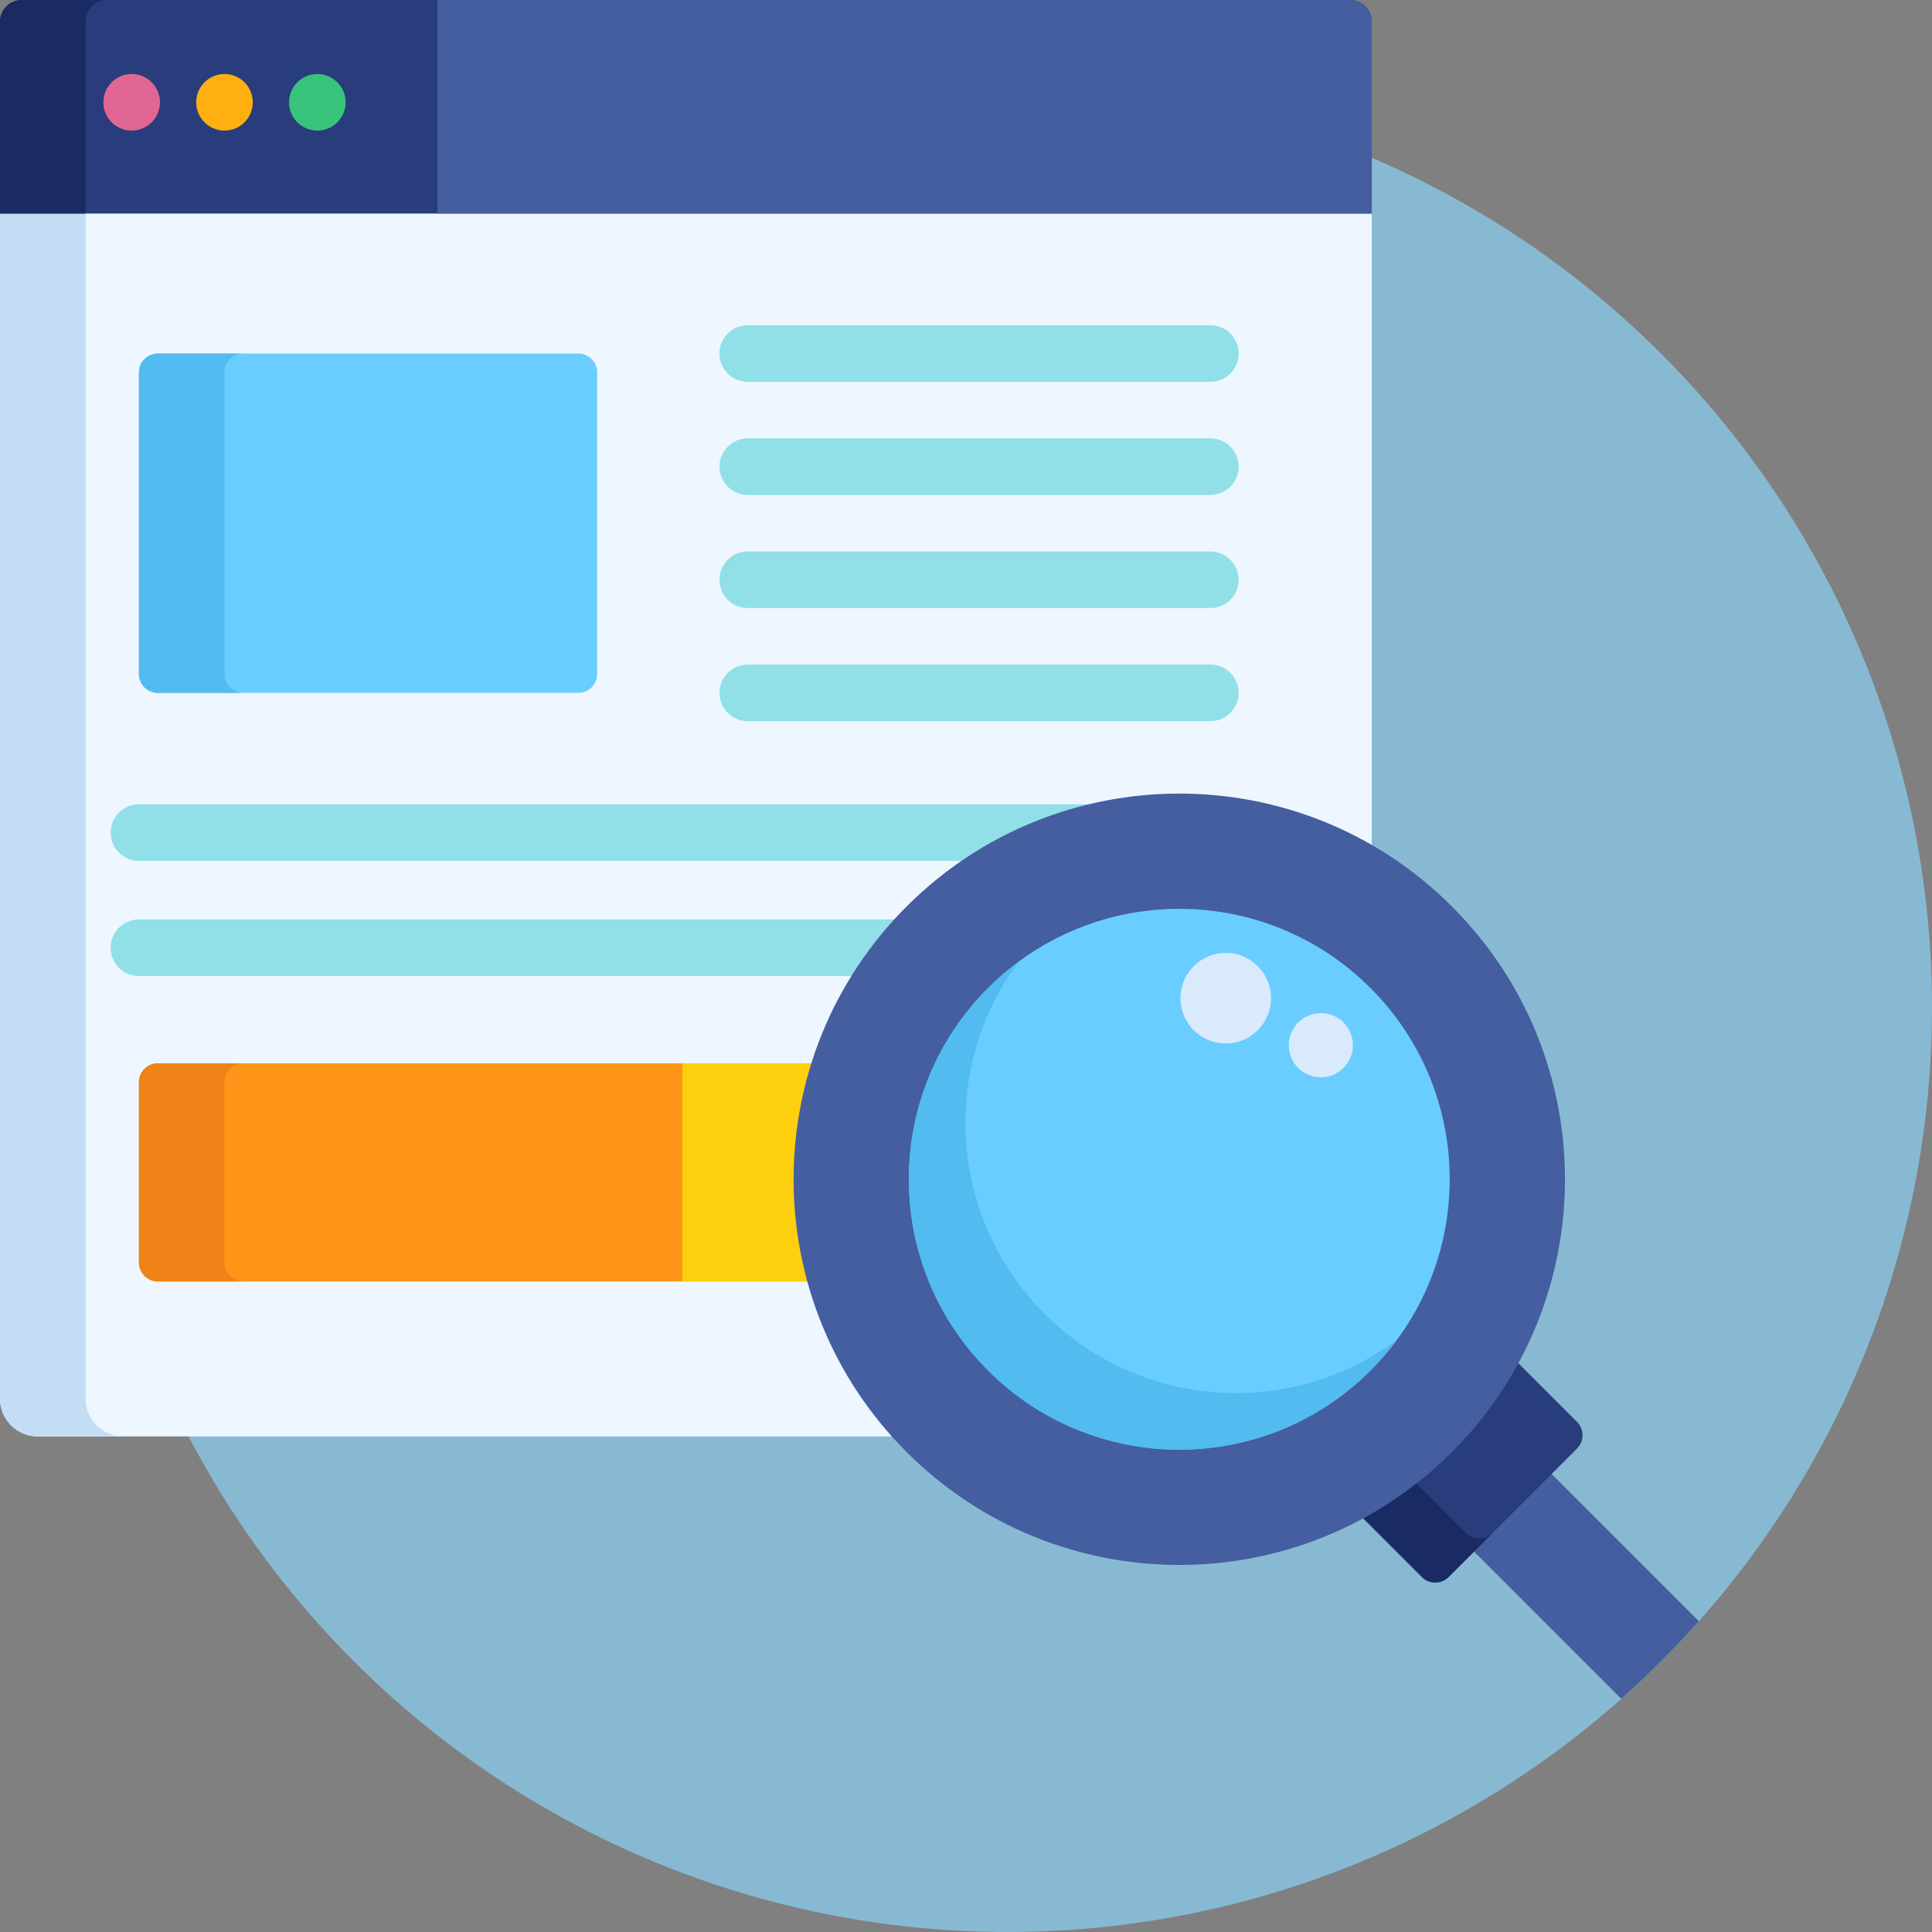
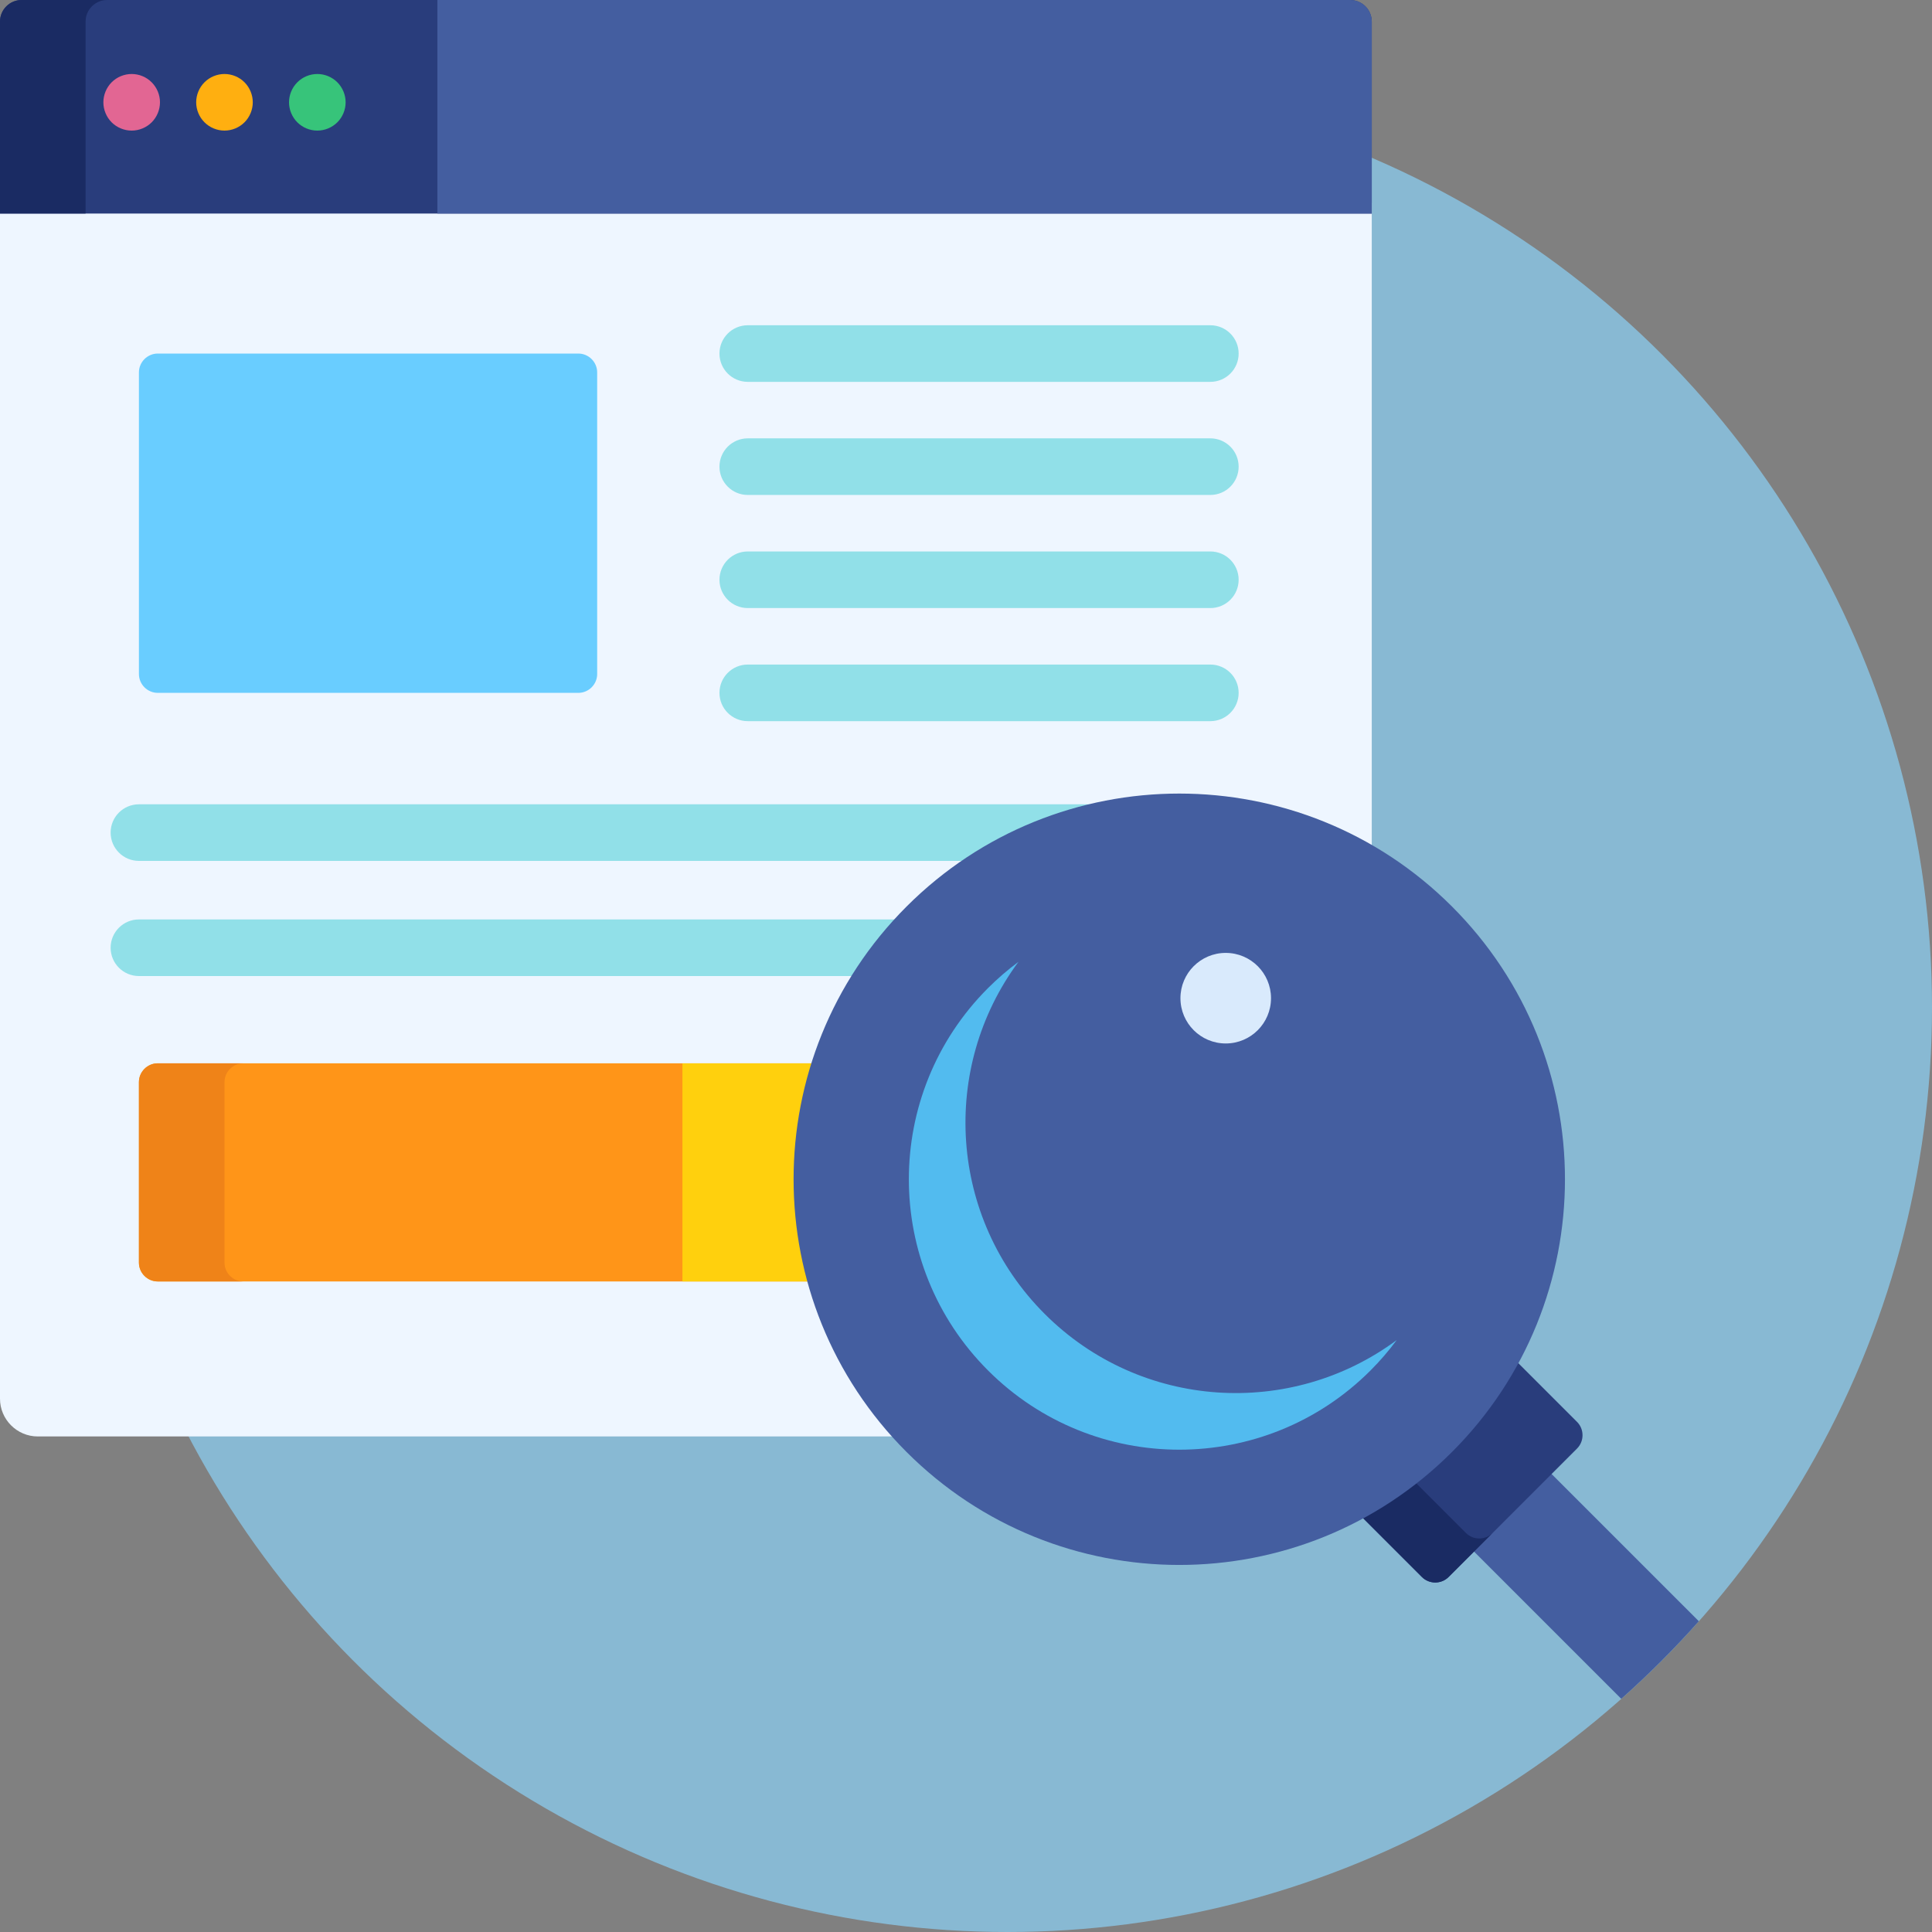
<svg xmlns="http://www.w3.org/2000/svg" enable-background="new 0 0 512 512" viewBox="0 0 512 512">
  <rect x="0" y="0" width="512" height="512" fill="#808080" stroke="none" />
  <circle cx="267" cy="267" fill="#88b9d3" r="245" />
  <path d="m241.659 241.656c18.93-18.928 44.096-29.352 70.863-29.352 18.236 0 35.725 4.842 51.009 13.911v-172.452h-363.531v316.91c0 5.5 4.5 10 10 10h229.065c-36.451-39.247-35.59-100.831 2.594-139.017z" fill="#eef6ff" />
-   <path d="m22.68 370.673v-316.91h-22.68v316.91c0 5.5 4.5 10 10 10h22.68c-5.5 0-10-4.5-10-10z" fill="#c3ddf4" />
  <path d="m357.815 0h-352.099c-3.144 0-5.716 2.572-5.716 5.716v50.882h363.531v-50.882c0-3.144-2.572-5.716-5.716-5.716z" fill="#293d7c" />
  <path d="m28.396 0h-22.68c-3.144 0-5.716 2.572-5.716 5.716v50.882h22.68v-50.882c0-3.144 2.572-5.716 5.716-5.716z" fill="#1a2b63" />
  <path d="m158.259 178.615c0 2.75-2.25 5-5 5h-111.443c-2.75 0-5-2.25-5-5v-79.919c0-2.75 2.25-5 5-5h111.442c2.75 0 5 2.25 5 5v79.919z" fill="#69cdff" />
-   <path d="m59.496 178.615v-79.919c0-2.75 2.25-5 5-5h-22.68c-2.75 0-5 2.25-5 5v79.919c0 2.75 2.25 5 5 5h22.68c-2.75 0-5-2.25-5-5z" fill="#52bbef" />
  <path d="m217.149 281.788h-175.333c-2.75 0-5 2.25-5 5v47.809c0 2.75 2.25 5 5 5h174.246c-5.275-18.909-4.916-39.073 1.087-57.809z" fill="#ff9518" />
  <path d="m59.496 334.597v-47.809c0-2.75 2.25-5 5-5h-22.68c-2.75 0-5 2.25-5 5v47.809c0 2.75 2.25 5 5 5h22.68c-2.75 0-5-2.25-5-5z" fill="#ef8318" />
  <path d="m217.149 281.788h-36.299v57.809h35.212c-5.275-18.909-4.916-39.073 1.087-57.809z" fill="#ffd00d" />
  <g fill="#91e0e8">
    <path d="m320.754 101.196h-122.589c-4.142 0-7.5-3.358-7.5-7.5s3.358-7.5 7.5-7.5h122.589c4.143 0 7.5 3.358 7.5 7.5s-3.357 7.5-7.5 7.5z" />
    <path d="m320.754 131.169h-122.589c-4.142 0-7.5-3.358-7.5-7.5s3.358-7.5 7.5-7.5h122.589c4.143 0 7.5 3.358 7.5 7.5s-3.357 7.5-7.5 7.5z" />
    <path d="m320.754 161.142h-122.589c-4.142 0-7.5-3.358-7.5-7.5s3.358-7.5 7.5-7.5h122.589c4.143 0 7.5 3.358 7.5 7.5s-3.357 7.5-7.5 7.5z" />
    <path d="m320.754 191.115h-122.589c-4.142 0-7.5-3.358-7.5-7.5s3.358-7.5 7.5-7.5h122.589c4.143 0 7.5 3.358 7.5 7.5s-3.357 7.5-7.5 7.5z" />
    <path d="m299.459 213.148h-262.643c-4.143 0-7.5 3.358-7.5 7.5s3.357 7.5 7.5 7.5h221.574c12.387-7.981 26.352-13.096 41.069-15z" />
    <path d="m239.711 243.662h-202.895c-4.143 0-7.5 3.358-7.5 7.5s3.357 7.5 7.5 7.5h191.188c3.362-5.275 7.262-10.303 11.707-15z" />
  </g>
  <path d="m34.895 34.61c-1.979 0-3.91-.8-5.31-2.191-1.391-1.4-2.19-3.33-2.19-5.309 0-1.971.8-3.9 2.19-5.3 1.399-1.4 3.33-2.2 5.31-2.2 1.971 0 3.91.799 5.3 2.2 1.4 1.4 2.2 3.33 2.2 5.3 0 1.979-.8 3.91-2.2 5.309-1.39 1.391-3.33 2.191-5.3 2.191z" fill="#e26693" />
  <path d="m59.49 34.61c-1.971 0-3.91-.8-5.301-2.201-1.399-1.39-2.199-3.32-2.199-5.299 0-1.971.8-3.9 2.199-5.3 1.4-1.4 3.33-2.2 5.301-2.2 1.979 0 3.909.799 5.31 2.2 1.39 1.4 2.19 3.33 2.19 5.3s-.801 3.91-2.19 5.299c-1.401 1.401-3.33 2.201-5.31 2.201z" fill="#ffaf10" />
  <path d="m84.095 34.61c-1.98 0-3.91-.8-5.3-2.191-1.4-1.4-2.2-3.33-2.2-5.309 0-1.971.8-3.9 2.2-5.3 1.39-1.4 3.32-2.2 5.3-2.2 1.97 0 3.91.799 5.3 2.2 1.4 1.4 2.2 3.33 2.2 5.3 0 1.979-.8 3.91-2.2 5.309-1.4 1.391-3.331 2.191-5.3 2.191z" fill="#37c47a" />
  <path d="m409.768 389.207-20.555 20.556 40.437 40.437c7.25-6.441 14.114-13.306 20.556-20.556z" fill="#445ea0" />
  <path d="m417.928 376.811-17.035-17.034c-4.531 8.486-10.365 16.455-17.512 23.601-7.066 7.066-15.002 12.945-23.566 17.541l17.003 17.002c1.944 1.945 5.126 1.945 7.071 0l34.039-34.039c1.944-1.944 1.944-5.126 0-7.071z" fill="#293d7c" />
  <path d="m388.484 406.254-14.54-14.54c-4.471 3.481-9.196 6.556-14.13 9.204l17.003 17.002c1.944 1.945 5.126 1.945 7.071 0l11.667-11.667c-1.945 1.946-5.126 1.946-7.071.001z" fill="#1a2b63" />
  <path d="m384.796 240.241c39.916 39.916 39.916 104.634-.001 144.551-39.914 39.913-104.631 39.914-144.55-.001-39.916-39.916-39.914-104.634 0-144.549 39.919-39.917 104.636-39.918 144.551-.001z" fill="#445ea0" />
-   <path d="m363.197 363.191c-27.986 27.987-73.363 27.987-101.352-.002-27.986-27.984-27.987-73.362 0-101.349 27.986-27.986 73.365-27.985 101.351 0 27.988 27.988 27.988 73.364.001 101.351z" fill="#69cdff" />
+   <path d="m363.197 363.191z" fill="#69cdff" />
  <path d="m363.197 363.191c2.549-2.549 4.859-5.245 6.943-8.056-28.055 20.805-67.855 18.494-93.295-6.946-25.438-25.436-27.748-65.237-6.944-93.292-2.812 2.085-5.507 4.395-8.056 6.943-27.987 27.987-27.986 73.364 0 101.349 27.989 27.989 73.366 27.989 101.352.002z" fill="#52bbef" />
  <path d="m357.815 0h-241.903v56.598h247.619v-50.882c0-3.144-2.572-5.716-5.716-5.716z" fill="#445ea0" />
  <g fill="#d9eafc">
    <circle cx="324.83" cy="264.53" r="12" />
-     <circle cx="350.04" cy="277" r="8.5" />
  </g>
</svg>